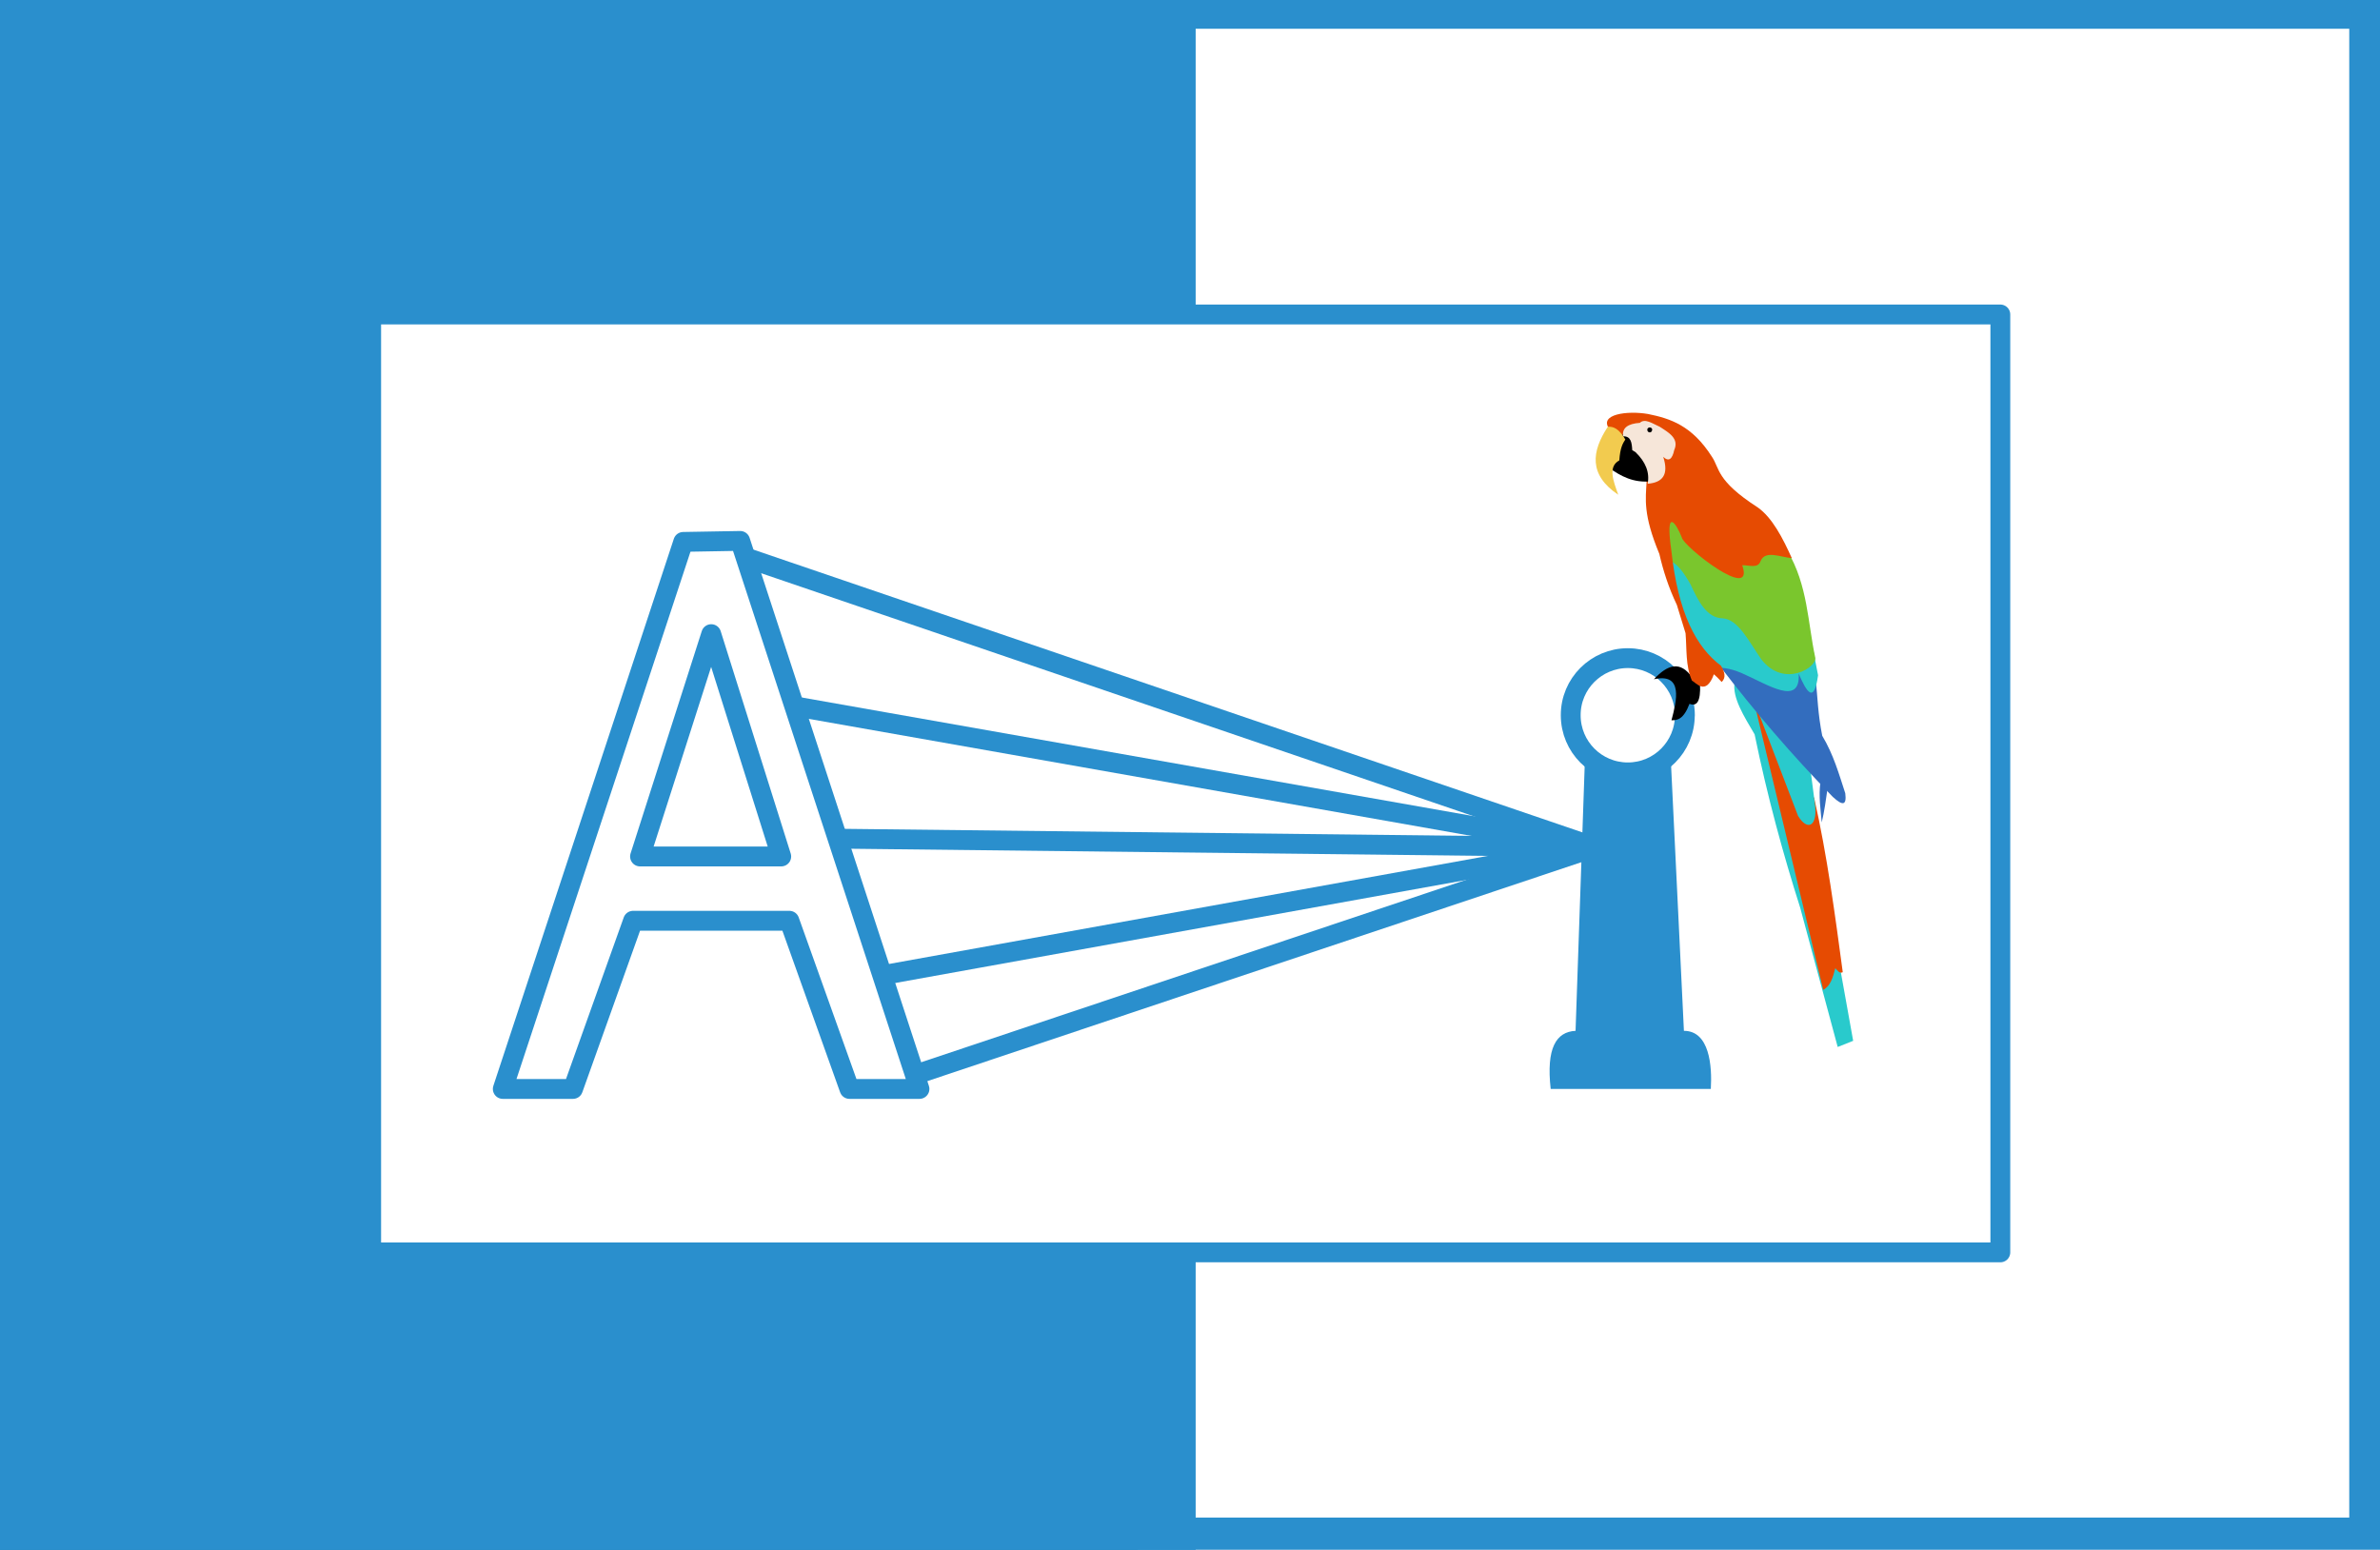
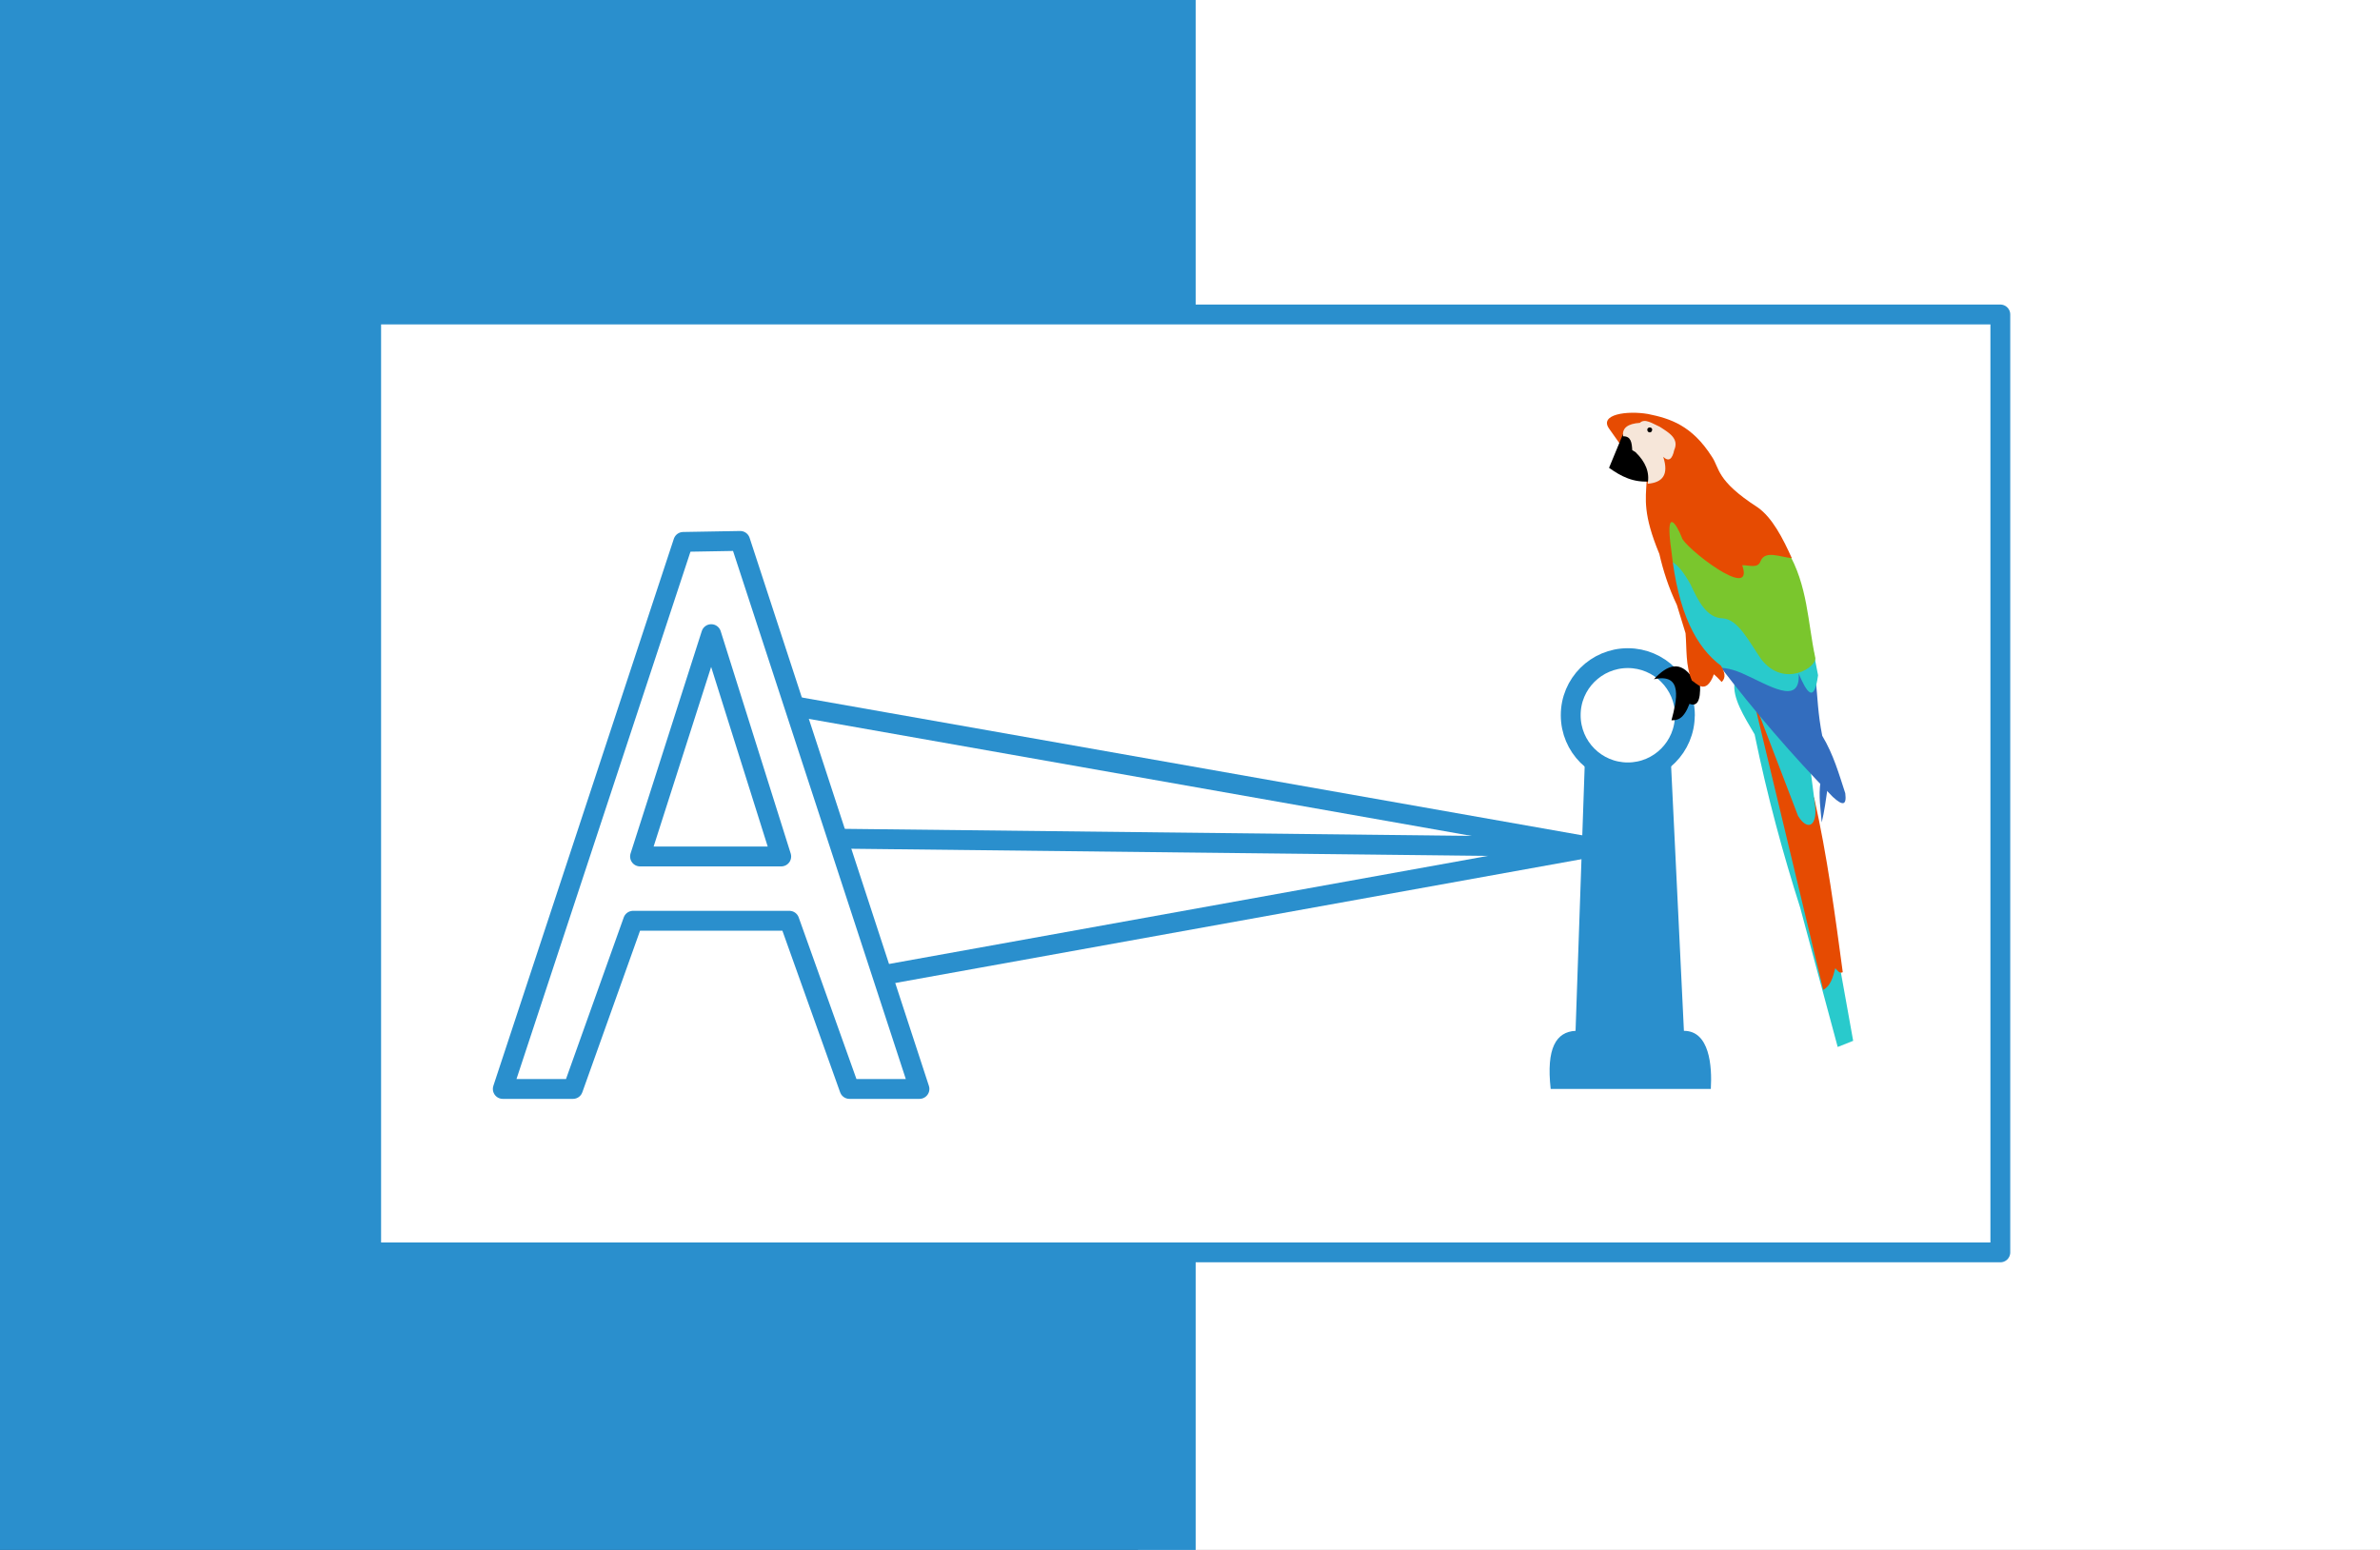
<svg xmlns="http://www.w3.org/2000/svg" version="1.0" width="1200" height="781.395" id="svg1901">
  <rect width="100%" height="100%" fill="#333333" stroke="none" />
  <defs id="defs1903" />
  <rect width="640.437" height="824.284" x="573.767" y="-12.585" style="opacity:1;fill:#ffffff;fill-rule:evenodd;stroke:none;stroke-width:10;stroke-linejoin:round;" id="rect3384" />
  <rect width="628.571" height="922.857" x="-25.714" y="-27.176" style="opacity:1;fill:#2a8fcd;fill-rule:evenodd;stroke:none;stroke-width:10;stroke-linejoin:round;" id="rect3380" />
  <rect width="821.429" height="472.857" x="187.143" y="158.538" style="opacity:1;fill:#ffffff;fill-rule:evenodd;stroke:#2a8fcd;stroke-width:10;stroke-linejoin:round;" id="rect3382" />
  <path d="M 781.8,549.0 L 862.6,549.0 C 863.3,537.4 861.944,519.7 849.033,519.7 L 841.9,372.2 L 799.5,371.7 L 794.4,519.7 C 784.6,520.2 779.55,528.4 781.858,549.0 z " style="opacity:1;fill:#2a8fcd;fill-rule:evenodd;stroke:none;stroke-width:1;stroke-linejoin:round;stroke-opacity:0.625" />
  <path d="M 849.5,360.6 C 849.5,376.5 836.653,389.4 820.749,389.4 C 804.8,389.4 791.954,376.5 791.96,360.6 C 791.9,344.7 804.845,331.8 820.749,331.8 C 836.6,331.8 849.544,344.7 849.538,360.6 L 849.5,360.6 z " style="opacity:1;fill:#ffffff;fill-rule:evenodd;stroke:#2a8fcd;stroke-width:10;stroke-linejoin:round;" />
-   <path d="M 368.5,278.5 L 804.2,427.1 L 454.2,544.252" style="opacity:1;fill:none;fill-rule:evenodd;stroke:#2a8fcd;stroke-width:10;stroke-linejoin:round;" />
  <path d="M 390,354.2 L 802.8,427.1 L 438.5,492.824" style="opacity:1;fill:none;fill-rule:evenodd;stroke:#2a8fcd;stroke-width:10;stroke-linejoin:round;" />
  <path d="M 420,422.8 L 802.8,427.11" style="opacity:1;fill:none;fill-rule:evenodd;stroke:#2a8fcd;stroke-width:10;stroke-linejoin:round;" />
  <path d="M 322.7,431.8 L 393.9,431.8 L 358.6,319.7 L 322.7,431.8 z M 398.0,464.2 L 319.2,464.2 L 288.9,549.0 L 253.5,549.0 L 344.5,273.2 L 373.2,272.7 L 463.6,549.0 L 428.3,549.0 L 398.0,464.2 z " style="opacity:1;fill:#ffffff;fill-rule:evenodd;stroke:#2a8fcd;stroke-width:10;stroke-linejoin:round;" />
  <g transform="translate(52.071,310.033)" style="opacity:1" id="g3365">
    <path d="M 801.2,31.6 C 795.1,22.8 788.623,25.1 781.849,32.4 C 796.8,29.1 793.289,43.3 790.688,53.1 C 793.7,53.1 796.749,52.7 799.779,44.8 C 803.3,46.2 805.536,44.0 805.082,34.724" style="opacity:1;fill:#000000;fill-rule:evenodd;stroke:none;stroke-width:1;stroke-linejoin:round;" />
    <path d="M 822.5,33.9 C 821.3,41.8 827.212,51.0 832.609,60.2 C 839.1,91.8 846.996,120.6 855.59,147.6 L 874.5,217.8 L 882.3,214.7 L 874.5,171.3 C 859.8,112.8 846.269,49.0 822.508,33.9 z " style="opacity:1;fill:#29cacc;fill-rule:evenodd;stroke:none;stroke-width:1;stroke-linejoin:round;" />
    <path d="M 832.8,45.8 L 867.2,189.0 C 870.9,187.1 872.13,182.6 873.268,178.1 C 874.4,179.1 875.28,181.0 877.056,180.1 C 873.1,150.8 869.231,121.5 862.661,92.3 L 832.8,45.8 z " style="opacity:1;fill:#e64b02;fill-rule:evenodd;stroke:none;stroke-width:1;stroke-linejoin:round;" />
    <path d="M 834.6,49.3 L 854.5,101.3 C 859.2,109.0 864.144,106.6 863.166,96.5 L 859.3,66.5 L 834.6,49.3 z " style="opacity:1;fill:#29cacc;fill-rule:evenodd;stroke:none;stroke-width:1;stroke-linejoin:round;" />
    <path d="M 815.1,25.8 C 832.2,48.1 850.935,70.1 872.005,91.7 C 877.1,96.4 879.079,96.0 878.318,89.9 C 875.1,80.1 872.443,70.5 866.702,60.9 C 864.5,49.8 864.37,41.7 863.419,32.4 C 849.7,19.5 831.997,24.8 815.184,25.8 z " style="opacity:1;fill:#336dbe;fill-rule:evenodd;stroke:none;stroke-width:1;stroke-linejoin:round;" />
    <path d="M 862.1,17.5 L 864.6,30.4 C 862.6,45.0 858.873,39.0 854.832,29.6 C 855.8,46.3 839.335,35.1 826.296,29.4 C 819.4,26.4 815.719,26.7 811.396,26.3 C 805.2,17.1 798.728,7.9 796.496,-0.632 L 786.3,-33.714 L 862.1,17.5 z " style="opacity:1;fill:#29cacc;fill-rule:evenodd;stroke:none;stroke-width:1;stroke-linejoin:round;" />
    <path d="M 849.2,-32.209 C 859.4,-15.111 859.409,3.9 863.143,21.3 C 864.5,26.2 847.553,37.2 836,22.4 C 829.8,13.5 824.279,2.0 816.357,1.7 C 808.5,1.4 804.314,-6.72 800.286,-15.424 C 792.5,-29.143 790.377,-25.646 785.643,-30.066 L 785.6,-52.209 L 849.2,-32.209 z " style="opacity:1;fill:#7ac62d;fill-rule:evenodd;stroke:none;stroke-width:1;stroke-linejoin:round;" />
    <path d="M 759.2,-93.995 C 754.2,-101.137 768.25,-103.128 778.857,-101.316 C 790.2,-99.022 801.028,-95.47 811,-79.888 C 815.1,-73.945 813,-67.878 834.125,-54.263 C 841.5,-49.109 846.882,-38.629 851.357,-28.638 C 845.5,-29.173 837.977,-32.767 835.643,-27.209 C 834.3,-23.19 829.778,-25.194 826.357,-25.066 C 833.0,-5.911 796.409,-34.763 795.89,-39.094 C 793.2,-46.012 787.363,-54.996 790.621,-32.505 C 794.0,-0.881 803.22,16.3 815.643,25.6 C 817.5,28.7 818.326,31.6 816,33.8 C 814.3,31.9 813.211,30.9 812.071,29.9 C 808.0,41.1 802.97,34.0 801,33.1 C 797.7,25.5 798.457,17.2 797.786,9.2 L 793.4,-5.066 C 789.2,-13.901 786.489,-22.421 784.571,-30.781 C 776.3,-50.659 777.676,-58.363 778.143,-67.209 L 759.2,-93.995 z " style="opacity:1;fill:#e64b02;fill-rule:evenodd;stroke:none;stroke-width:1;stroke-linejoin:round;" />
    <path d="M 780.4,-67.388 C 771.6,-66.472 765.206,-69.91 759.214,-74.174 L 766.3,-91.316 C 781.6,-89.409 777.061,-76.106 780.464,-67.388 z " style="opacity:1;fill:#000000;fill-rule:evenodd;stroke:none;stroke-width:1;stroke-linejoin:round;" />
-     <path d="M 758.6,-94.888 C 750.4,-82.445 748.842,-70.675 763.857,-60.602 C 761.4,-67.517 758.479,-74.699 764.393,-77.924 C 764.8,-84.145 766.083,-86.448 767.429,-88.459 C 764.2,-93.968 761.403,-95.05 758.679,-94.888 z " style="opacity:1;fill:#f2cb4f;fill-rule:evenodd;stroke:none;stroke-width:1;stroke-linejoin:round;" />
    <path d="M 766.3,-90.066 C 765.7,-94.285 768.711,-96.443 774.75,-96.852 C 777.3,-99.325 781.22,-96.426 784.75,-94.888 C 789.5,-91.862 794.64,-88.909 792.071,-83.102 C 791.1,-78.64 789.396,-77.035 786.536,-79.709 C 789.5,-70.536 786.075,-66.753 778.679,-66.138 C 779.8,-71.932 777.591,-77.189 772.607,-82.031 L 770.9,-83.102 C 770.7,-86.733 770.331,-90.171 766.357,-90.066 z " style="opacity:1;fill:#f6e6d9;fill-rule:evenodd;stroke:none;stroke-width:1;stroke-linejoin:round;" />
    <path d="M 1011.0,216.7 C 1011.0,217.4 1010.512,218.0 1009.821,218.0 C 1009.1,218.0 1008.571,217.4 1008.571,216.7 C 1008.5,216.0 1009.131,215.5 1009.821,215.5 C 1010.5,215.5 1011.071,216.0 1011.071,216.7 z " transform="translate(-230.071,-310.033)" style="opacity:1;fill:#000000;fill-rule:evenodd;stroke:none;stroke-width:1;stroke-linejoin:round;" />
    <path d="M 865.8,84.3 C 864.8,91.3 865.872,97.9 866.449,104.6 C 867.7,99.5 868.655,92.7 869.606,85.989" style="opacity:1;fill:#336dbe;fill-rule:evenodd;stroke:none;stroke-width:1;stroke-linejoin:round;" />
  </g>
-   <path d="M 0,-0.005 L 1200,-0.005 L 1200,781.3 L 0,781.3 L 0,-0.005 z M 14.2,14.5 L 1184.5,14.5 L 1184.5,765.1 L 14.2,765.1 L 14.2,14.5 z " style="opacity:1;fill:#2a8fcd;fill-rule:evenodd;stroke:none;stroke-width:0.6;stroke-linejoin:round;" id="rect3181" />
</svg>